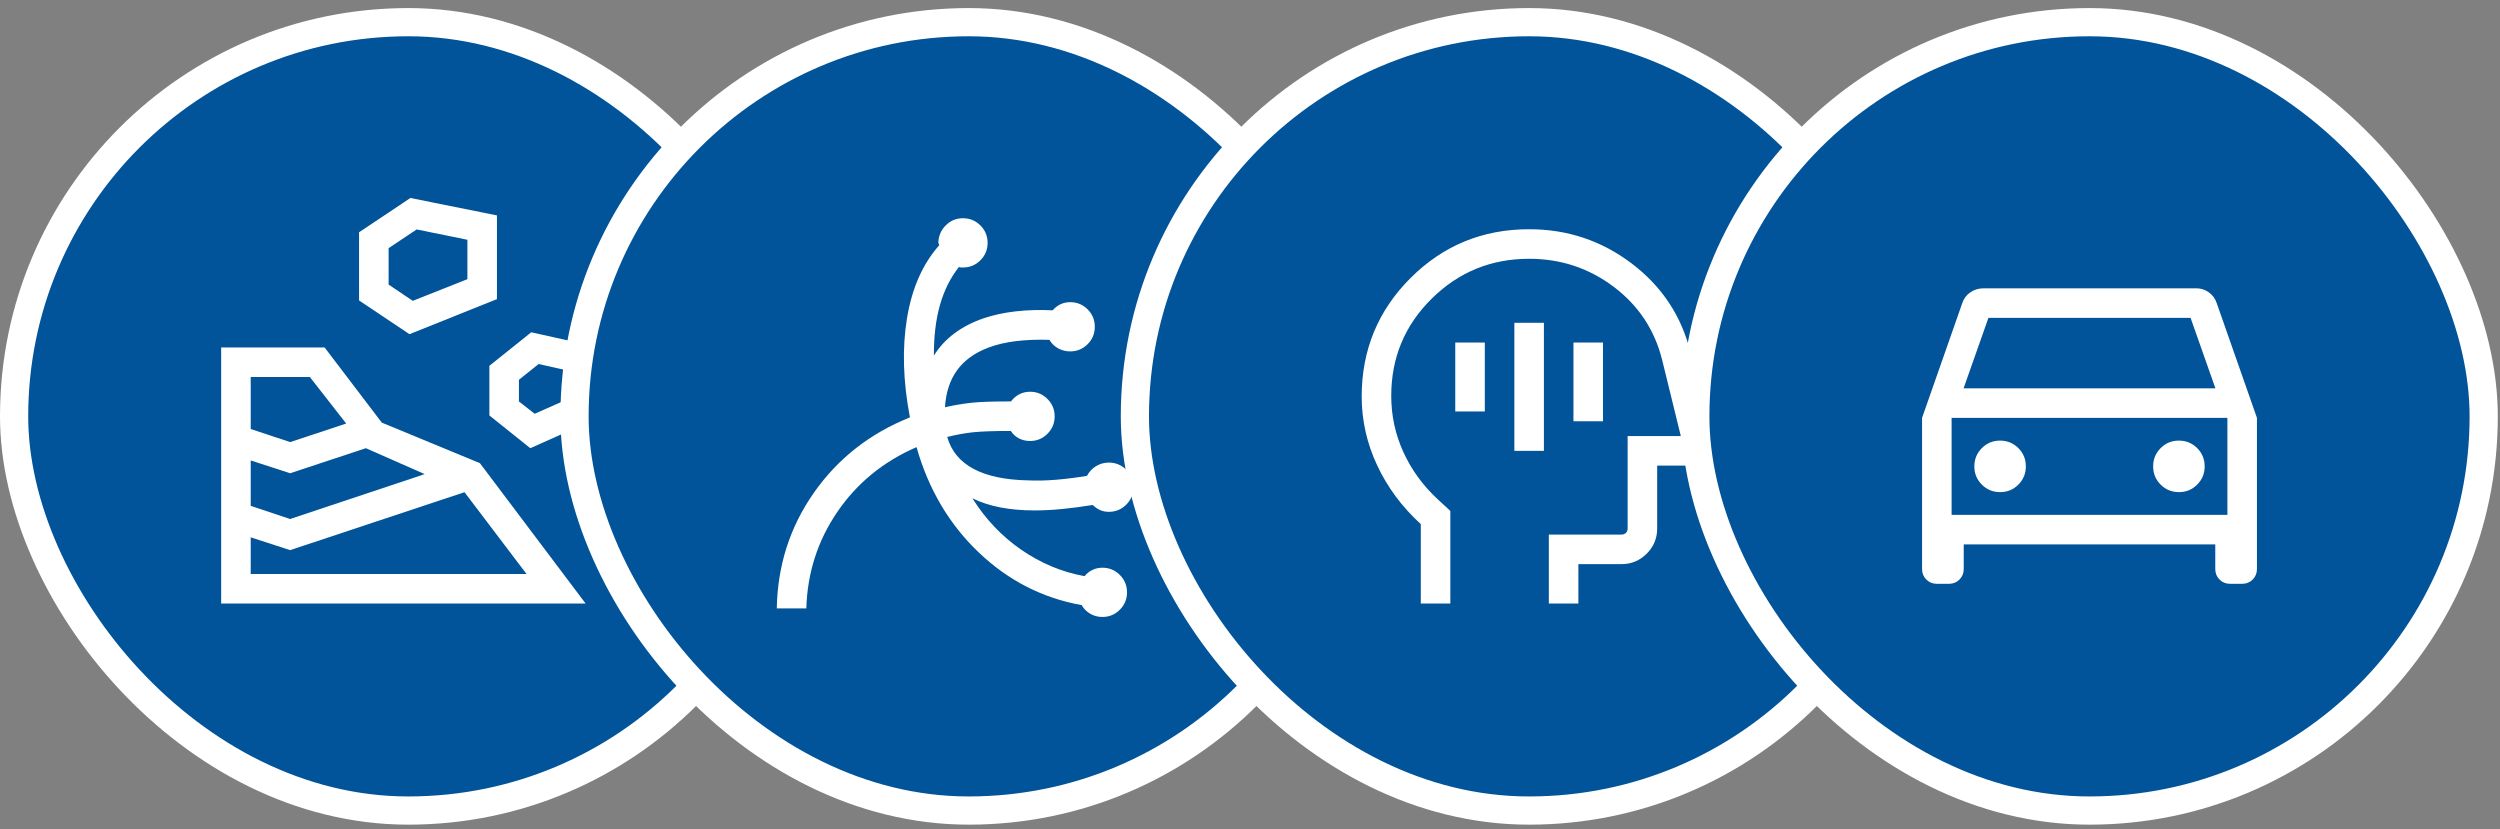
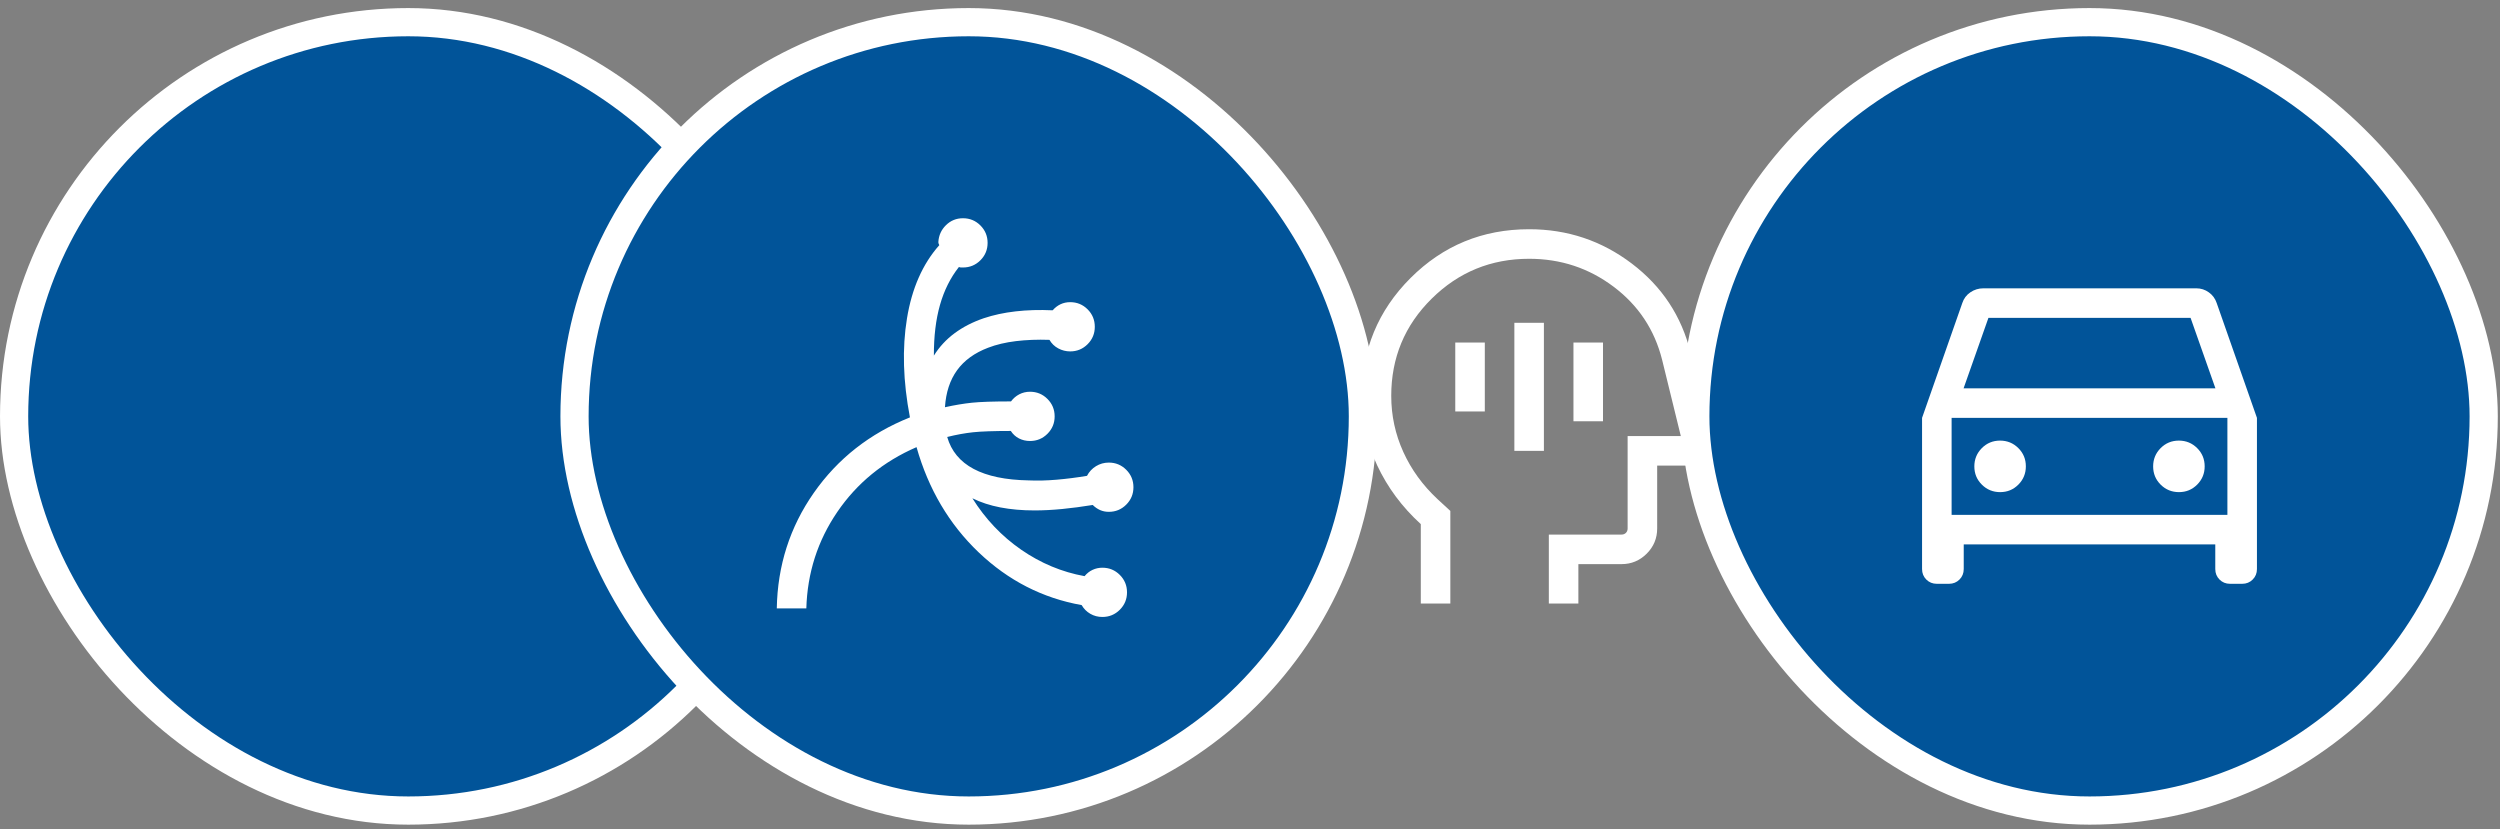
<svg xmlns="http://www.w3.org/2000/svg" width="199" height="66" viewBox="0 0 199 66" fill="none">
  <rect x="0" y="0" width="199" height="66" fill="#808080" stroke="none" />
  <rect x="1.123" y="1.765" width="62.755" height="62.755" rx="31.378" fill="#015499" />
  <rect x="1.123" y="1.765" width="62.755" height="62.755" rx="31.378" stroke="white" stroke-width="2.245" />
-   <path d="M17.605 48.04H46.614L38.201 36.868L30.391 33.641L25.838 27.656H17.605V48.04ZM19.957 45.688V42.772L23.094 43.791L36.974 39.178L41.91 45.688H19.957ZM23.094 41.313L19.957 40.269V36.651L23.094 37.67L29.122 35.676L33.804 37.739L23.094 41.313ZM42.212 35.676L48.363 32.932V27.807L42.287 26.449L38.955 29.118V33.069L42.212 35.676ZM23.094 35.191L19.957 34.148V30.008H24.662L27.557 33.714L23.094 35.191ZM42.561 32.936L41.307 31.956V30.231L42.875 28.976L46.011 29.682V31.407L42.561 32.936ZM32.592 26.6L39.558 23.811V17.147L32.668 15.76L28.582 18.489V23.917L32.592 26.6ZM32.855 23.947L30.934 22.653V19.752L33.168 18.263L37.206 19.086V22.222L32.855 23.947Z" fill="white" />
  <rect x="45.732" y="1.765" width="62.755" height="62.755" rx="31.378" fill="#015499" />
  <rect x="45.732" y="1.765" width="62.755" height="62.755" rx="31.378" stroke="white" stroke-width="2.245" />
  <path d="M87.75 49.11C87.398 49.11 87.077 49.026 86.788 48.858C86.498 48.69 86.269 48.459 86.1 48.166C82.988 47.611 80.256 46.212 77.904 43.97C75.552 41.727 73.903 38.934 72.956 35.592C70.316 36.737 68.215 38.456 66.651 40.748C65.087 43.04 64.264 45.601 64.184 48.431H61.832C61.892 45.02 62.875 41.952 64.781 39.228C66.687 36.504 69.237 34.503 72.431 33.224C71.882 30.36 71.804 27.731 72.196 25.339C72.588 22.947 73.445 21.006 74.768 19.516C74.748 19.476 74.731 19.436 74.715 19.396C74.7 19.355 74.693 19.31 74.693 19.26C74.725 18.733 74.928 18.287 75.302 17.921C75.676 17.555 76.126 17.372 76.653 17.372C77.195 17.372 77.658 17.563 78.04 17.945C78.422 18.327 78.613 18.789 78.613 19.332C78.613 19.875 78.422 20.337 78.04 20.719C77.658 21.101 77.195 21.292 76.653 21.292H76.503C76.456 21.292 76.399 21.279 76.33 21.253C75.654 22.108 75.152 23.115 74.822 24.275C74.493 25.435 74.331 26.779 74.337 28.306C74.769 27.613 75.319 27.019 75.986 26.524C76.654 26.03 77.426 25.633 78.302 25.333C79.076 25.074 79.921 24.891 80.838 24.786C81.755 24.68 82.74 24.651 83.793 24.7C83.972 24.491 84.18 24.331 84.416 24.219C84.652 24.107 84.909 24.052 85.186 24.052C85.729 24.052 86.192 24.242 86.574 24.624C86.956 25.006 87.146 25.469 87.146 26.012C87.146 26.554 86.956 27.017 86.574 27.398C86.192 27.781 85.729 27.972 85.186 27.972C84.851 27.972 84.534 27.892 84.237 27.732C83.939 27.572 83.706 27.345 83.537 27.052C82.584 27.019 81.694 27.054 80.867 27.154C80.04 27.255 79.302 27.43 78.655 27.679C77.576 28.089 76.752 28.686 76.184 29.47C75.616 30.254 75.294 31.236 75.218 32.416C75.989 32.245 76.705 32.125 77.366 32.056C78.026 31.987 79.063 31.952 80.476 31.952C80.655 31.711 80.875 31.522 81.135 31.386C81.396 31.251 81.68 31.183 81.99 31.183C82.533 31.183 82.995 31.374 83.377 31.756C83.759 32.138 83.95 32.6 83.95 33.143C83.95 33.686 83.759 34.148 83.377 34.53C82.995 34.912 82.533 35.103 81.99 35.103C81.67 35.103 81.378 35.035 81.113 34.9C80.847 34.764 80.63 34.565 80.461 34.304C79.106 34.304 78.105 34.339 77.456 34.408C76.808 34.477 76.122 34.602 75.398 34.783C75.718 35.903 76.419 36.751 77.503 37.327C78.587 37.903 80.046 38.207 81.882 38.239C82.569 38.271 83.31 38.253 84.106 38.185C84.901 38.117 85.707 38.014 86.525 37.877C86.694 37.552 86.934 37.294 87.244 37.105C87.555 36.916 87.894 36.822 88.262 36.822C88.805 36.822 89.267 37.013 89.649 37.395C90.031 37.777 90.222 38.239 90.222 38.782C90.222 39.325 90.031 39.787 89.649 40.169C89.267 40.551 88.805 40.742 88.262 40.742C88.011 40.742 87.779 40.695 87.567 40.602C87.355 40.508 87.16 40.373 86.981 40.196C86.142 40.333 85.334 40.439 84.555 40.516C83.776 40.592 83.042 40.63 82.355 40.63C81.366 40.63 80.459 40.551 79.633 40.392C78.808 40.233 78.065 39.99 77.403 39.663C78.437 41.315 79.731 42.679 81.286 43.756C82.841 44.832 84.523 45.534 86.332 45.862C86.511 45.643 86.723 45.476 86.967 45.361C87.211 45.247 87.472 45.19 87.75 45.19C88.293 45.19 88.755 45.381 89.137 45.763C89.519 46.145 89.71 46.607 89.71 47.15C89.71 47.693 89.519 48.155 89.137 48.537C88.755 48.919 88.293 49.11 87.75 49.11Z" fill="white" />
-   <rect x="90.337" y="1.765" width="62.755" height="62.755" rx="31.378" fill="#015499" />
-   <rect x="90.337" y="1.765" width="62.755" height="62.755" rx="31.378" stroke="white" stroke-width="2.245" />
  <path d="M120.543 35.888H122.895V25.695H120.543V35.888ZM125.247 33.535H127.599V27.263H125.247V33.535ZM115.839 32.751H118.191V27.263H115.839V32.751ZM113.095 48.04V41.719C111.605 40.36 110.449 38.803 109.625 37.047C108.802 35.291 108.391 33.463 108.391 31.564C108.391 27.865 109.686 24.721 112.278 22.131C114.87 19.542 118.017 18.247 121.719 18.247C124.765 18.247 127.488 19.157 129.889 20.978C132.291 22.798 133.85 25.16 134.568 28.063L136.4 35.298C136.517 35.745 136.434 36.151 136.151 36.516C135.867 36.881 135.49 37.063 135.017 37.063H131.911V42.069C131.911 42.849 131.634 43.516 131.079 44.071C130.523 44.626 129.856 44.904 129.077 44.904H125.639V48.04H123.287V42.552H129.077C129.217 42.552 129.333 42.506 129.423 42.416C129.514 42.325 129.559 42.21 129.559 42.069V34.711H133.793L132.303 28.635C131.702 26.247 130.417 24.311 128.447 22.826C126.476 21.341 124.234 20.599 121.719 20.599C118.687 20.599 116.1 21.659 113.957 23.779C111.814 25.898 110.743 28.476 110.743 31.512C110.743 33.078 111.063 34.565 111.703 35.974C112.343 37.383 113.252 38.635 114.428 39.731L115.447 40.67V48.04H113.095Z" fill="white" />
  <rect x="134.947" y="1.765" width="62.755" height="62.755" rx="31.378" fill="#015499" />
  <rect x="134.947" y="1.765" width="62.755" height="62.755" rx="31.378" stroke="white" stroke-width="2.245" />
  <path d="M156.313 43.335V45.295C156.313 45.628 156.2 45.907 155.975 46.132C155.749 46.358 155.47 46.471 155.137 46.471H154.172C153.839 46.471 153.56 46.358 153.334 46.132C153.109 45.907 152.996 45.628 152.996 45.295V33.263L156.198 24.126C156.315 23.766 156.529 23.48 156.841 23.268C157.152 23.056 157.499 22.95 157.881 22.95H174.828C175.195 22.95 175.528 23.058 175.827 23.274C176.127 23.489 176.334 23.773 176.45 24.126L179.653 33.263V45.295C179.653 45.628 179.54 45.907 179.314 46.132C179.089 46.358 178.81 46.471 178.477 46.471H177.512C177.179 46.471 176.899 46.358 176.674 46.132C176.449 45.907 176.336 45.628 176.336 45.295V43.335H156.313ZM156.301 30.911H176.348L174.37 25.302H158.279L156.301 30.911ZM159.211 39.173C159.782 39.173 160.266 38.974 160.663 38.574C161.06 38.175 161.258 37.69 161.258 37.119C161.258 36.549 161.059 36.065 160.659 35.668C160.26 35.271 159.775 35.072 159.204 35.072C158.634 35.072 158.15 35.272 157.753 35.671C157.356 36.071 157.157 36.556 157.157 37.126C157.157 37.697 157.357 38.181 157.757 38.578C158.156 38.975 158.641 39.173 159.211 39.173ZM173.444 39.173C174.015 39.173 174.499 38.974 174.896 38.574C175.293 38.175 175.492 37.69 175.492 37.119C175.492 36.549 175.292 36.065 174.892 35.668C174.493 35.271 174.008 35.072 173.437 35.072C172.867 35.072 172.383 35.272 171.986 35.671C171.589 36.071 171.39 36.556 171.39 37.126C171.39 37.697 171.59 38.181 171.989 38.578C172.389 38.975 172.874 39.173 173.444 39.173ZM155.348 40.983H177.301V33.263H155.348V40.983Z" fill="white" />
</svg>